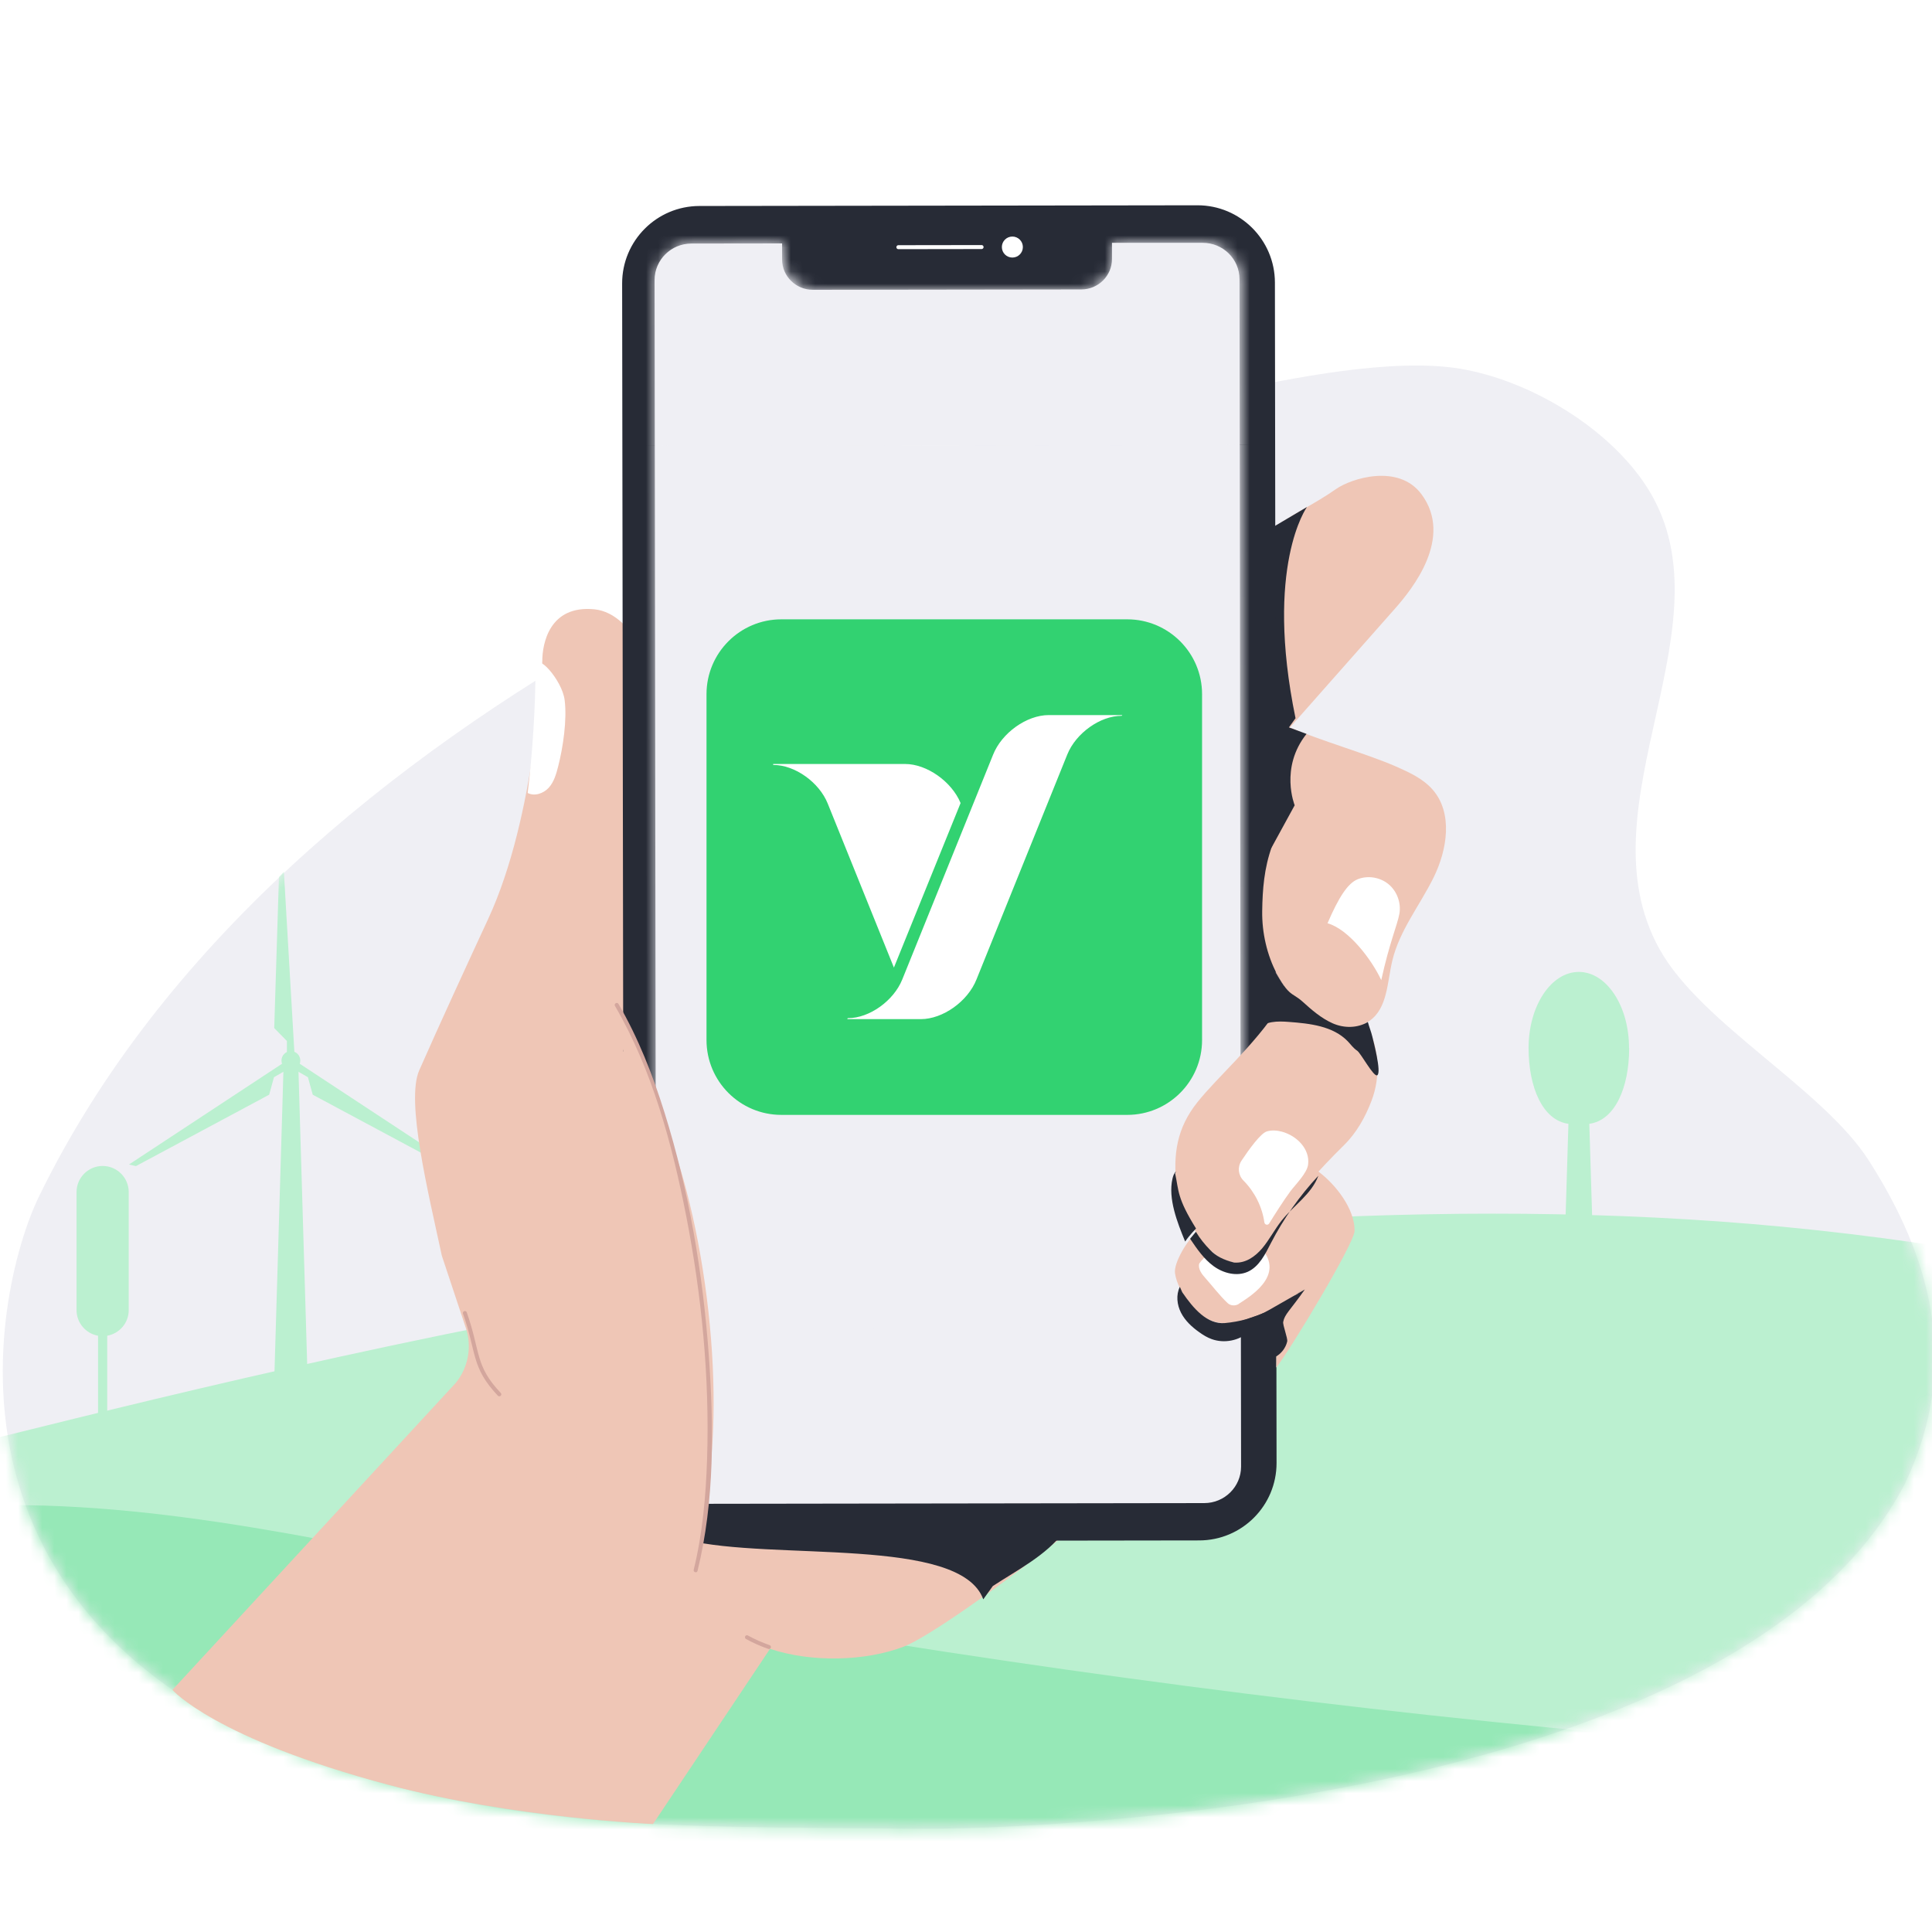
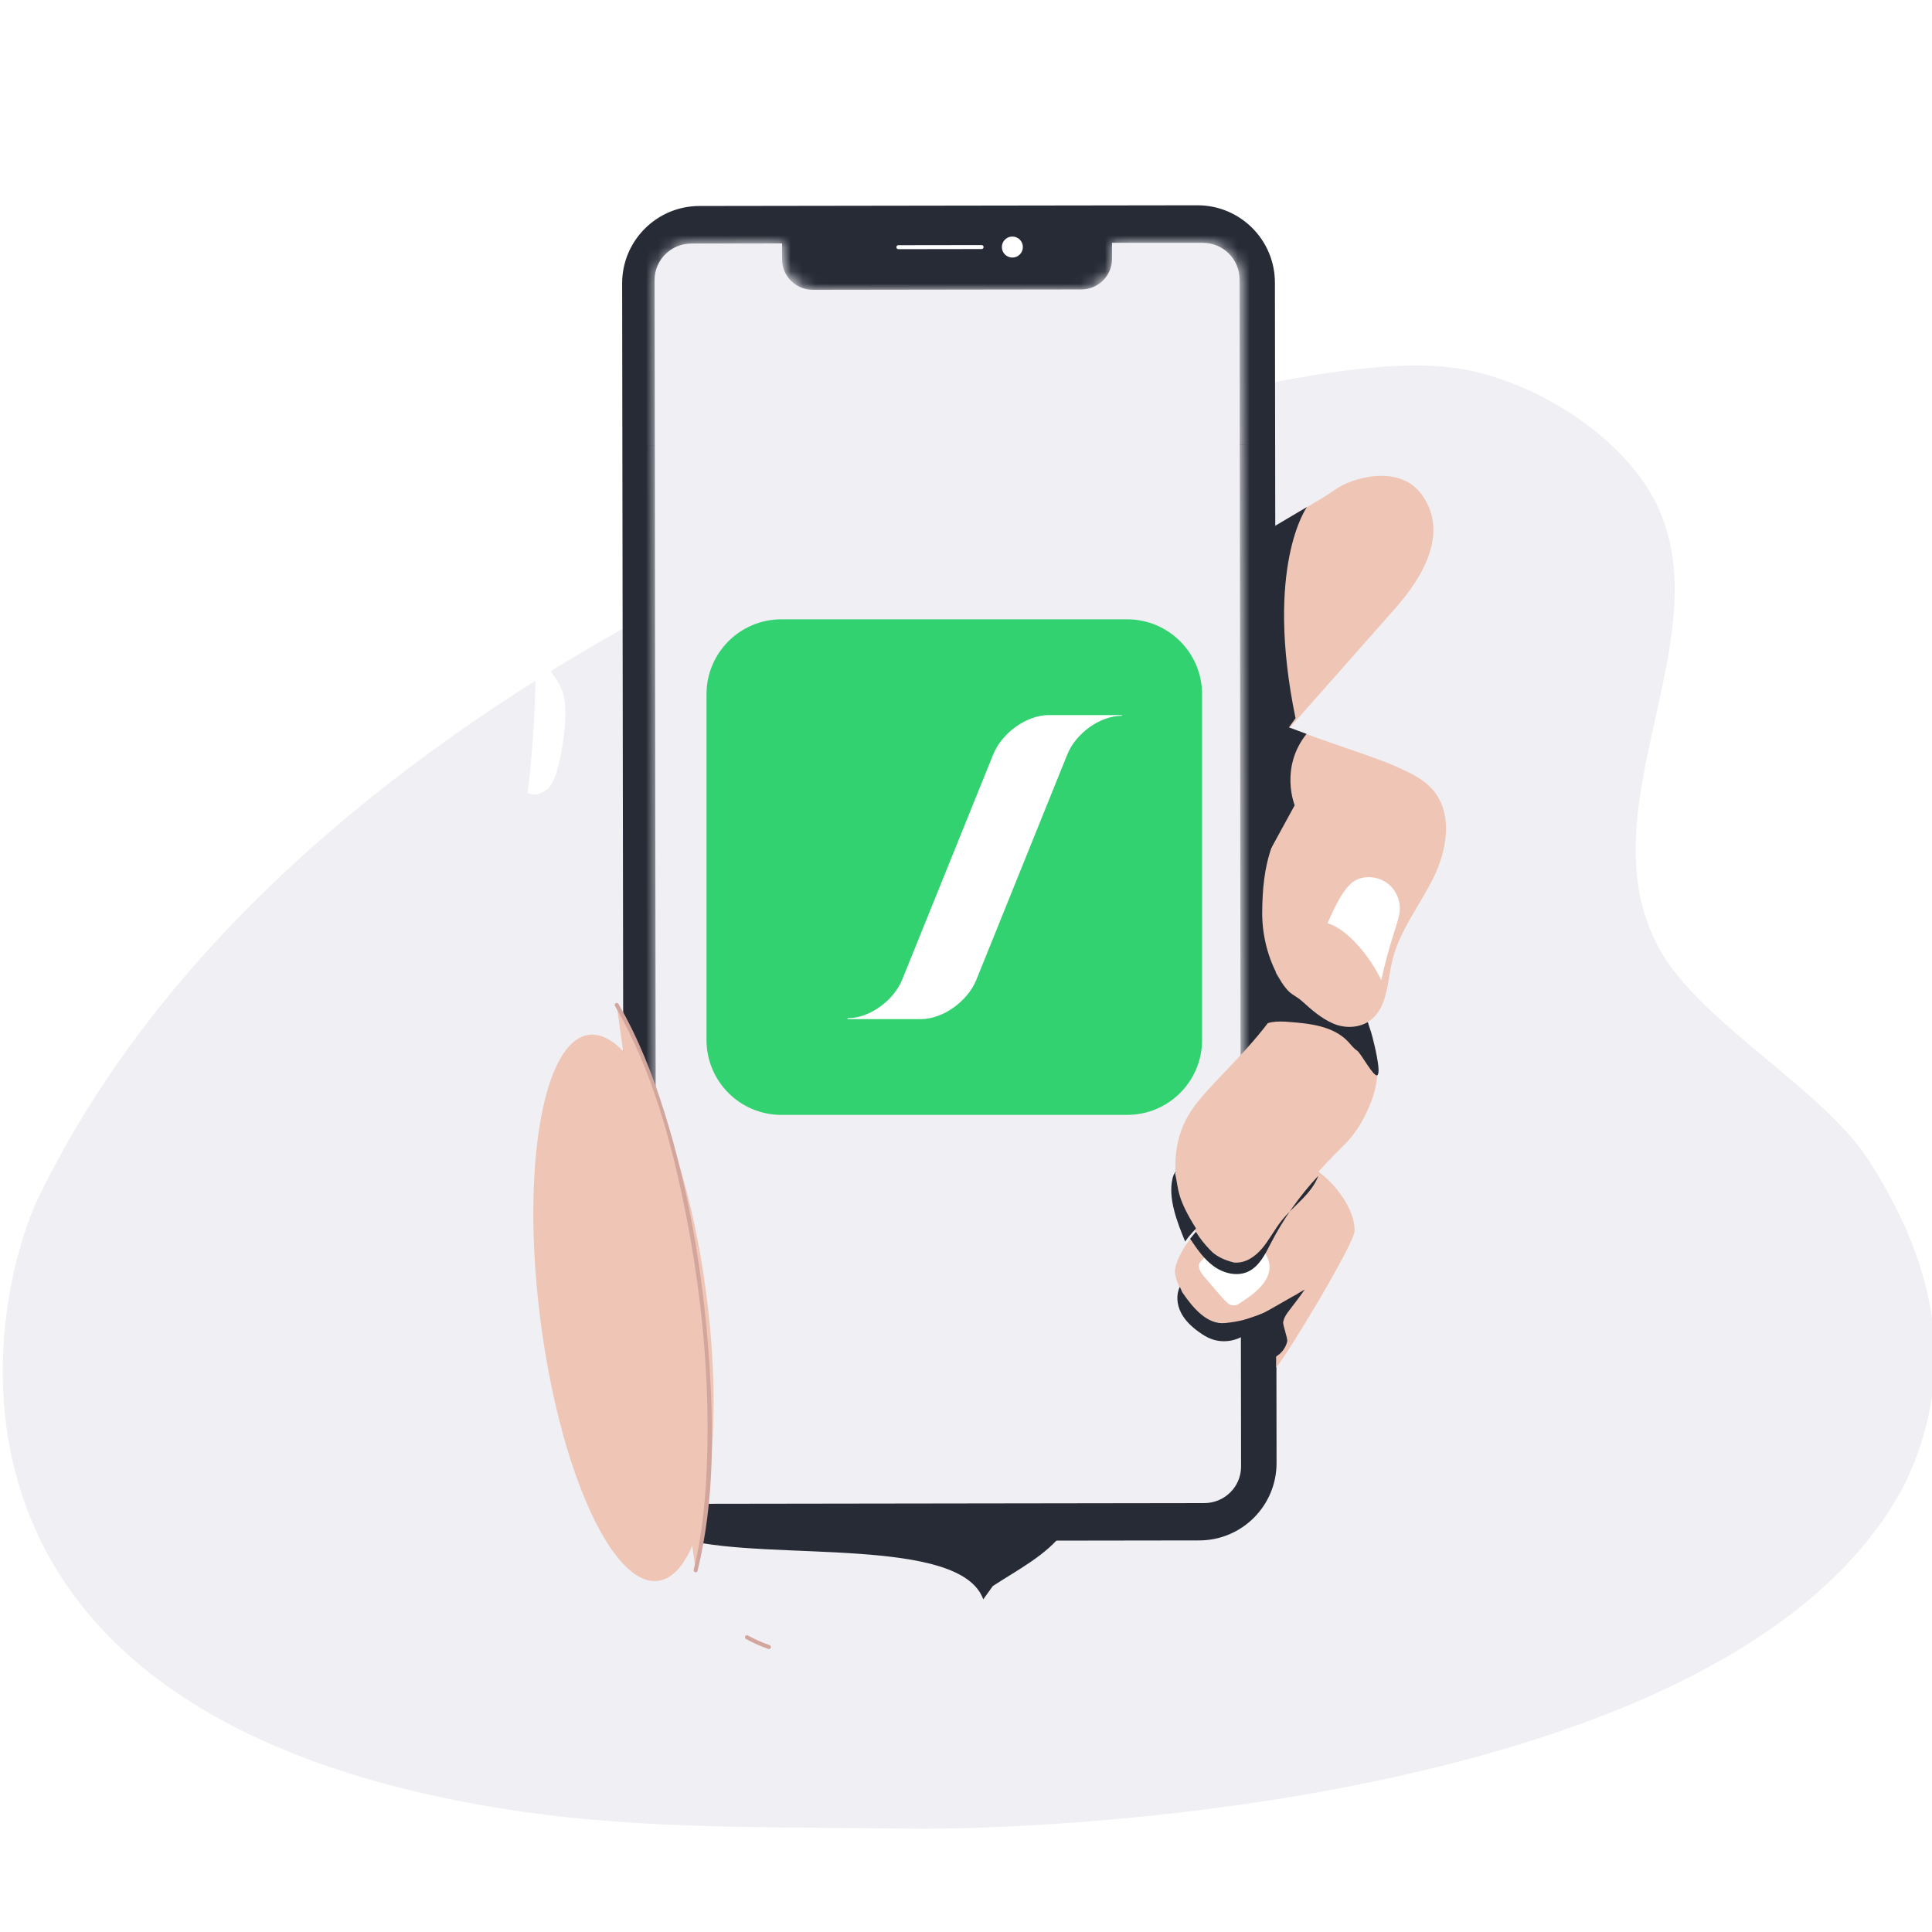
<svg xmlns="http://www.w3.org/2000/svg" width="160" height="160" viewBox="0 0 160 160" fill="none">
  <g clip-path="url(#clip0_79_134)">
    <path d="M157.77 122.85C144.39 148.62 89.33 151.64 74.99 151.44C60.64 151.24 48.38 151.69 34.38 148.36C-8.18 138.23 -0.38 106.52 3.2 99.15C23.43 57.47 79.67 37.24 101.39 32.51C106.91 31.31 115.32 29.62 120.89 30.53C126.46 31.45 132.84 35.15 136.14 39.96C143.95 51.34 130.68 66.57 137.46 78.65C140.92 84.81 150.99 90.18 154.78 96.13C159.72 103.86 162.54 112.85 157.77 122.84V122.85Z" fill="#EFEFF4" />
    <mask id="mask0_79_134" style="mask-type:luminance" maskUnits="userSpaceOnUse" x="0" y="30" width="161" height="122">
-       <path d="M157.77 122.85C144.39 148.62 89.33 151.64 74.99 151.44C60.64 151.24 48.38 151.69 34.38 148.36C-8.18 138.23 -0.38 106.52 3.2 99.15C23.43 57.47 79.67 37.24 101.39 32.51C106.91 31.31 115.32 29.62 120.89 30.53C126.46 31.45 132.84 35.15 136.14 39.96C143.95 51.34 130.68 66.57 137.46 78.65C140.92 84.81 150.99 90.18 154.78 96.13C159.72 103.86 162.54 112.85 157.77 122.84V122.85Z" fill="white" />
-     </mask>
+       </mask>
    <g mask="url(#mask0_79_134)">
      <path d="M0.16 118.97C29.85 111.6 94.08 95.8 150.35 101.87C211.55 108.47 249.5 135.57 249.5 184.64H-93C-93 172.28 -68.72 136.08 0.16 118.97Z" fill="#BBF0D0" />
      <path d="M23.49 88.09H24.7L25.5 115.01H22.69L23.49 88.09Z" fill="#BBF0D0" />
      <path d="M23.1 72.64L23.51 72.2L24.42 87.83H23.76V86.21L22.71 85.14L23.1 72.64Z" fill="#BBF0D0" />
      <path d="M11.26 96.57L10.68 96.44L23.76 87.83L24.09 88.4L22.69 89.21L22.29 90.66L11.26 96.57Z" fill="#BBF0D0" />
      <path d="M36.93 96.57L37.5 96.44L24.42 87.83L24.09 88.4L25.5 89.21L25.9 90.66L36.93 96.57Z" fill="#BBF0D0" />
      <path d="M24.09 88.61C24.521 88.61 24.87 88.261 24.87 87.83C24.87 87.399 24.521 87.05 24.09 87.05C23.659 87.05 23.31 87.399 23.31 87.83C23.31 88.261 23.659 88.61 24.09 88.61Z" fill="#BBF0D0" />
      <path d="M6.34 108.5C6.34 109.56 7.11 110.44 8.12 110.62V119.28H8.88V110.62C9.89 110.44 10.66 109.56 10.66 108.5V98.72C10.66 97.53 9.69 96.56 8.5 96.56C7.31 96.56 6.34 97.53 6.34 98.72V108.5Z" fill="#BBF0D0" />
      <path d="M134.91 86.79C134.91 83.31 133.05 80.49 130.75 80.49C128.45 80.49 126.59 83.31 126.59 86.79C126.59 90.08 127.77 92.78 129.89 93.07L129.52 105.18H131.99L131.62 93.07C133.74 92.78 134.92 90.08 134.92 86.79H134.91Z" fill="#BBF0D0" />
      <path d="M8.15 68.43H8.21C8.18 68.33 8.16 68.23 8.16 68.12C8.16 67.6 8.58 67.18 9.1 67.18C9.1 67.18 9.11 67.18 9.12 67.18C9.12 67.15 9.12 67.11 9.12 67.08C9.12 65.78 10.81 64.73 12.89 64.73C14.83 64.73 16.42 65.64 16.63 66.81C17.06 66.71 17.56 66.66 18.08 66.66C19.83 66.66 21.24 67.28 21.24 68.04C21.24 68.18 21.19 68.31 21.11 68.43H21.84C22.11 68.43 22.33 68.71 22.33 69.07C22.33 69.42 22.11 69.71 21.84 69.71H8.15C7.88 69.71 7.66 69.43 7.66 69.07C7.66 68.72 7.88 68.43 8.15 68.43Z" fill="white" />
      <path d="M199.62 147.33C145.42 146.17 91.32 140.28 38.13 129.76C22.97 126.76 7.56 123.37 -7.79 125.13C-14.41 125.89 -20.92 127.61 -27.04 130.22V169.65H199.62V147.33Z" fill="#96E8B7" />
    </g>
-     <path d="M102.03 113.26C99.17 119.54 78.66 134.91 74.84 136.37C71.67 137.58 67.21 137.7 63.77 136.55L54.08 151.06C54.08 151.06 42.46 150.56 32.19 147.82C17.75 143.97 14.28 139.95 14.28 139.95L37.75 114.52C38.78 113.25 39.1 111.53 38.58 109.98L36.59 103.99C35.45 98.69 33.6 91.17 34.72 88.64C36.36 84.91 38.89 79.42 40.43 76.1C44.41 67.52 44.91 54.75 44.91 54.75C44.91 53.3 45.5 50.09 49.23 50.46C50.94 50.63 52.31 52.15 53.05 53.7C53.79 55.25 53.65 56.97 53.64 58.69L53.08 80.43C53.08 80.43 52.7 88.51 51.58 91.31" fill="#EFC6B6" />
    <path d="M105.87 61.33C109.09 57.69 112.31 54.04 115.53 50.4C116.94 48.8 120.4 44.54 117.72 40.93C115.81 38.36 111.89 39.63 110.66 40.49C108.86 41.75 107.29 42.43 105.48 43.69" fill="#EFC6B6" />
    <path d="M108.23 42C108.23 42 104.7 46.88 107.29 59.48L105.51 61.95L105.19 43.79L108.22 42H108.23Z" fill="#272B36" />
    <path d="M99.164 17.001L57.924 17.059C54.384 17.064 51.518 19.938 51.523 23.478L51.659 121.228C51.664 124.768 54.538 127.634 58.078 127.629L99.318 127.571C102.858 127.566 105.724 124.692 105.719 121.152L105.583 23.402C105.578 19.862 102.704 16.996 99.164 17.001Z" fill="#272B36" />
    <path d="M99.6 20.11H92.09V21.45C92.09 22.84 90.95 23.97 89.55 23.97L67.32 24C65.91 24 64.77 22.88 64.77 21.49V20.16L57.26 20.17C55.57 20.17 54.21 21.53 54.21 23.19L54.34 121.53C54.34 123.2 55.71 124.55 57.4 124.54L99.73 124.48C101.42 124.48 102.78 123.12 102.78 121.46L102.65 23.12C102.65 21.45 101.28 20.1 99.59 20.11H99.6Z" fill="#EFEFF4" />
    <path d="M74.4 20.47L81.29 20.46" stroke="white" stroke-width="0.33" stroke-miterlimit="10" stroke-linecap="round" />
    <path d="M83.84 21.33C84.32 21.33 84.71 20.941 84.71 20.46C84.71 19.98 84.32 19.59 83.84 19.59C83.359 19.59 82.97 19.98 82.97 20.46C82.97 20.941 83.359 21.33 83.84 21.33Z" fill="white" />
    <mask id="mask1_79_134" style="mask-type:luminance" maskUnits="userSpaceOnUse" x="54" y="20" width="49" height="105">
      <path d="M99.7 20.11H92.19V21.45C92.19 22.84 91.05 23.97 89.65 23.97L67.42 24C66.01 24 64.87 22.88 64.87 21.49V20.16L57.36 20.17C55.67 20.17 54.31 21.53 54.31 23.19L54.44 121.53C54.44 123.2 55.81 124.55 57.5 124.54L99.83 124.48C101.52 124.48 102.88 123.12 102.88 121.46L102.75 23.12C102.75 21.45 101.38 20.1 99.69 20.11H99.7Z" fill="white" />
    </mask>
    <g mask="url(#mask1_79_134)">
      <path d="M103.996 18.635L53.096 18.706L53.121 36.926L104.021 36.855L103.996 18.635Z" fill="#EFEFF4" />
      <path d="M104.21 110.26L86.73 110.28C85.41 110.28 83.53 109.83 82.51 109L82.27 108.81C80.11 107.07 77.02 107.11 74.91 108.92C73.87 109.81 71.95 110.3 70.58 110.3L53.21 110.32L53.11 36.93L104.11 36.86L104.21 110.25V110.26Z" fill="#EFEFF4" />
      <g filter="url(#filter0_d_79_134)">
        <path d="M93.02 50.96H64.38C60.956 50.96 58.18 53.736 58.18 57.16V85.8C58.18 89.224 60.956 92 64.38 92H93.02C96.444 92 99.22 89.224 99.22 85.8V57.16C99.22 53.736 96.444 50.96 93.02 50.96Z" fill="#32D271" />
-         <path d="M79.22 66.17C78.48 64.39 76.42 62.94 74.63 62.94H63.72C63.72 62.94 63.68 62.96 63.68 62.98C63.7 63 63.72 63.02 63.73 63.02C65.49 63.02 67.51 64.45 68.22 66.22L73.7 79.8L79.22 66.18V66.17Z" fill="white" />
        <path d="M92.58 58.89H86.52C84.7 58.89 82.63 60.36 81.91 62.18L74.39 80.79C73.68 82.55 71.67 83.99 69.9 83.99C69.88 83.99 69.85 84.01 69.85 84.03C69.83 84.05 69.85 84.07 69.87 84.07H75.93C77.75 84.07 79.82 82.6 80.54 80.78L88.06 62.15C88.77 60.39 90.78 58.95 92.55 58.95C92.57 58.95 92.6 58.93 92.6 58.91C92.62 58.91 92.62 58.89 92.58 58.89Z" fill="white" />
      </g>
    </g>
    <path d="M107.97 106.7C106 108.23 105.74 108.39 103.34 109.21C102.43 109.52 101.42 109.72 100.5 109.44C99.65 109.17 98.99 108.52 98.46 107.83C97.91 107.12 97.44 106.32 97.31 105.45C97.18 104.58 98.37 102.64 99.08 102.08C99.08 102.08 106.26 94.87 109.19 97.03C110.57 98.05 112.21 100.1 112.18 101.94C112.16 102.99 106.76 111.94 105.69 113.26L105.73 108.55" fill="#EFC6B6" />
    <path d="M102.6 107.98C102.31 108.17 101.91 108.15 101.66 107.91C101.01 107.3 100.34 106.42 99.82 105.84C99.53 105.52 99.23 105.12 99.3 104.69C99.35 104.41 102.65 100.91 104.66 103.63C106.25 105.77 103.44 107.42 102.6 107.97V107.98Z" fill="white" />
    <path d="M105.93 83.41C103.8 86.67 100.82 89.19 99.15 91.3C97.47 93.41 97.13 95.58 97.44 98.26C97.59 99.55 98.22 100.73 98.92 101.83C99.45 102.67 100.04 103.49 100.87 104.04C101.7 104.59 102.8 104.81 103.68 104.37C104.28 104.07 104.8 103.59 105.11 102.99C106.13 100.98 107 99.08 111.31 94.83C112.34 93.82 113.07 92.51 113.58 91.17C114.36 89.14 114.22 86.78 113.2 84.86" fill="#EFC6B6" />
    <path d="M109.31 64.41C105.05 68.38 104.58 71.88 104.53 75.46C104.48 79.04 106.21 82.78 109.39 84.43C110.65 85.08 112.26 85.35 113.42 84.54C114.91 83.5 114.88 81.35 115.3 79.58C115.89 77.07 117.58 74.99 118.72 72.68C119.86 70.37 120.34 67.34 118.65 65.4C117.85 64.48 116.7 63.96 115.59 63.47C113.37 62.49 109.15 61.26 106.93 60.28L106.09 68.3" fill="#EFC6B6" />
    <path d="M114.39 81.17C113.59 79.45 111.68 76.95 109.94 76.46C110.87 74.3 111.62 73.14 112.45 72.81C113.29 72.48 114.31 72.65 115.01 73.24C115.7 73.82 116.05 74.79 115.89 75.68C115.73 76.58 115.07 78.06 114.39 81.17Z" fill="white" />
    <path d="M107.22 66.69C107.22 66.69 105.96 63.59 108.2 60.78L104.99 59.59L105.29 70.22L107.22 66.69Z" fill="#272B36" />
-     <path d="M104.71 101.24C104.53 99.94 103.9 98.7 102.98 97.77C102.54 97.33 102.47 96.65 102.81 96.13C103.46 95.15 104.4 93.86 104.91 93.7C105.31 93.58 105.75 93.61 106.16 93.72C107.41 94.06 108.5 95.17 108.33 96.45C108.24 97.16 107.3 98.08 106.87 98.65C106.3 99.42 105.54 100.62 105.11 101.32C105 101.5 104.74 101.44 104.71 101.23V101.24Z" fill="white" />
    <path d="M104.18 85.25C104.77 84.55 105.82 84.56 106.73 84.63C108.48 84.76 110.4 84.97 111.62 86.24C111.87 86.5 112.08 86.81 112.39 87.01C112.7 87.21 113.79 89.28 114.07 89.04C114.41 88.76 113.75 86.28 113.65 85.85C113.57 85.49 113.37 84.99 113.28 84.64C112.39 85.16 111.29 85.16 110.35 84.74C109.41 84.32 108.62 83.63 107.86 82.94C106.92 82.1 106.72 82.66 105.29 79.8C105.27 79.76 104.99 80.37 104.94 80.36C104.79 80.33 104.73 80.55 104.75 80.7C104.87 81.94 104.98 83.18 105.1 84.42" fill="#272B36" />
    <path d="M98.56 102.59C99.12 103.42 99.7 104.27 100.51 104.86C101.32 105.45 102.43 105.73 103.34 105.32C104.28 104.89 104.78 103.87 105.25 102.95C106.3 100.92 107.62 99.04 109.18 97.37C108.63 98.88 107.15 99.82 106.14 101.08C105.56 101.81 105.13 102.66 104.53 103.38C103.92 104.09 103.14 104.63 102.21 104.56C101.31 104.34 100.7 104.01 100.24 103.54C99.78 103.07 99.37 102.57 99.04 102.01" fill="#272B36" />
    <path d="M97.4 97C97.23 97.16 97.15 97.39 97.1 97.61C96.72 99.27 97.5 101.24 98.15 102.82C98.49 102.31 99.05 101.74 99.05 101.74C97.47 99.2 97.63 98.63 97.32 97.17" fill="#272B36" />
    <path d="M97.91 107.02C98.83 108.37 99.98 109.7 101.45 109.57C102.62 109.46 103.99 109.14 105.13 108.47C105.93 108 107.27 107.26 108.06 106.79C106.79 108.59 106.4 108.82 106.27 109.47C106.22 109.74 106.66 110.83 106.6 111.1C106.47 111.65 106.09 112.13 105.59 112.39C105.29 112.17 104.88 110.48 104.58 110.26C104.38 110.11 104.14 109.95 103.89 109.99C103.7 110.03 103.56 110.18 103.41 110.31C102.6 111.04 101.37 111.27 100.35 110.9C99.98 110.77 99.64 110.56 99.32 110.33C98.71 109.9 98.15 109.38 97.81 108.72C97.47 108.06 97.38 107.24 97.71 106.57" fill="#272B36" />
    <path d="M81.43 132.45C79.53 127.2 63.91 129.27 56.88 127.54C60.03 126.04 63.64 125.91 67.13 126.05C70.55 126.18 73.95 126.54 77.36 126.73C80.78 126.92 84.64 127.03 88.07 126.89C86.66 128.8 84.2 130.05 82.22 131.35" fill="#272B36" />
    <path d="M54.49 130.922C58.298 130.441 60.106 119.928 58.529 107.441C56.951 94.953 52.585 85.22 48.777 85.701C44.969 86.183 43.161 96.695 44.738 109.183C46.316 121.67 50.682 131.403 54.49 130.922Z" fill="#EFC6B6" />
    <path d="M57.61 130.03C60.54 118.21 57.72 94.55 51.07 83.22Z" fill="#EFC6B6" />
    <path d="M57.77 130.08C59.19 124.3 59.12 118.14 58.7 112.25C58.21 105.46 57.07 98.64 55.03 92.13C54.06 89.03 52.86 85.96 51.22 83.14C51.11 82.95 50.82 83.12 50.93 83.31C54.02 88.6 55.66 94.74 56.83 100.71C58.11 107.29 58.77 114.05 58.56 120.76C58.46 123.86 58.19 126.98 57.45 130C57.4 130.21 57.72 130.3 57.77 130.09V130.08Z" fill="#D3A69D" />
    <path d="M63.68 136.4C63.03 136.17 62.42 135.9 61.86 135.59" stroke="#D3A69D" stroke-width="0.33" stroke-miterlimit="10" stroke-linecap="round" />
    <path d="M44.35 55.22C44.35 58.5 44.1 62.41 43.7 65.67C44.27 65.97 45.01 65.71 45.44 65.24C45.87 64.77 46.06 64.12 46.22 63.49C46.63 61.9 46.97 59.6 46.76 57.97C46.56 56.34 44.4 53.89 44.34 55.22H44.35Z" fill="white" />
-     <path d="M41.35 115.47C39.16 113.16 39.65 112 38.5 108.74" stroke="#D3A69D" stroke-width="0.33" stroke-miterlimit="10" stroke-linecap="round" />
    <path d="M107.39 107.18C107.33 107.21 107.27 107.25 107.21 107.28C107.43 107.11 107.68 106.92 107.97 106.7L107.39 107.18ZM106.31 81.61C106.13 81.35 105.91 81 105.65 80.52V80.47C105.84 80.87 106.06 81.25 106.31 81.62V81.61Z" fill="#D3A69D" />
    <path d="M107.39 107.18C107.33 107.21 107.27 107.25 107.21 107.28C107.43 107.11 107.68 106.92 107.97 106.7L107.39 107.18ZM106.31 81.61C106.13 81.35 105.91 81 105.65 80.52V80.47C105.85 80.87 106.07 81.25 106.31 81.62V81.61Z" fill="#D3A69D" />
  </g>
  <defs>
    <filter id="filter0_d_79_134" x="54.51" y="47.29" width="49.04" height="49.04" filterUnits="userSpaceOnUse" color-interpolation-filters="sRGB">
      <feFlood flood-opacity="0" result="BackgroundImageFix" />
      <feColorMatrix in="SourceAlpha" type="matrix" values="0 0 0 0 0 0 0 0 0 0 0 0 0 0 0 0 0 0 127 0" result="hardAlpha" />
      <feOffset dx="0.33" dy="0.33" />
      <feGaussianBlur stdDeviation="2" />
      <feColorMatrix type="matrix" values="0 0 0 0 0 0 0 0 0 0 0 0 0 0 0 0 0 0 0.25 0" />
      <feBlend mode="normal" in2="BackgroundImageFix" result="effect1_dropShadow_79_134" />
      <feBlend mode="normal" in="SourceGraphic" in2="effect1_dropShadow_79_134" result="shape" />
    </filter>
    <clipPath id="clip0_79_134">
      <rect width="160" height="160" fill="white" />
    </clipPath>
  </defs>
</svg>